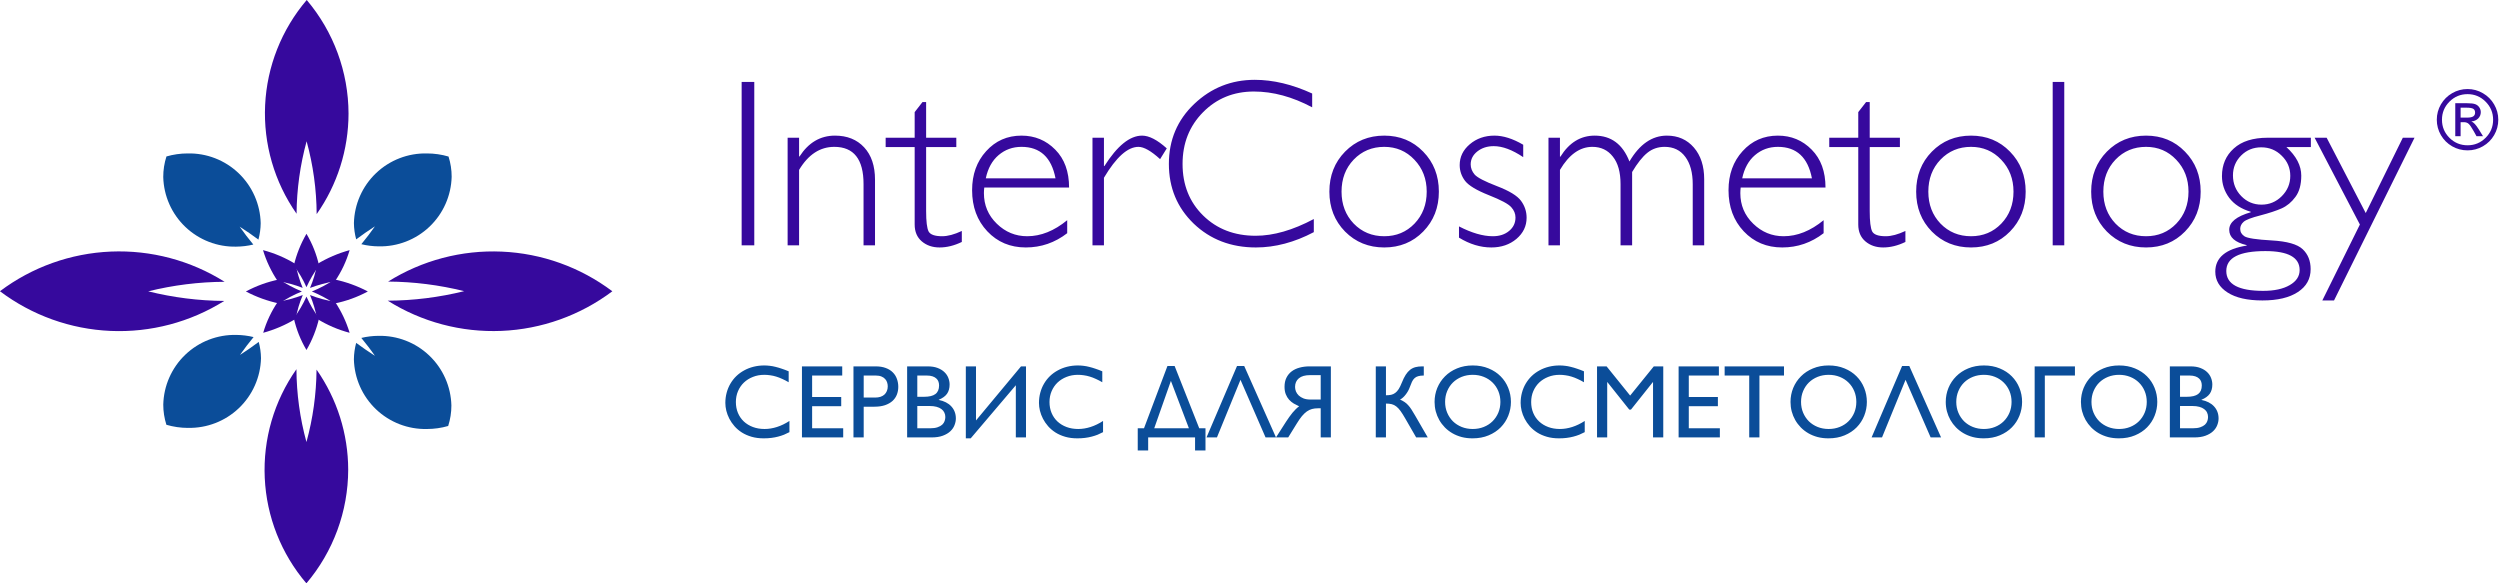
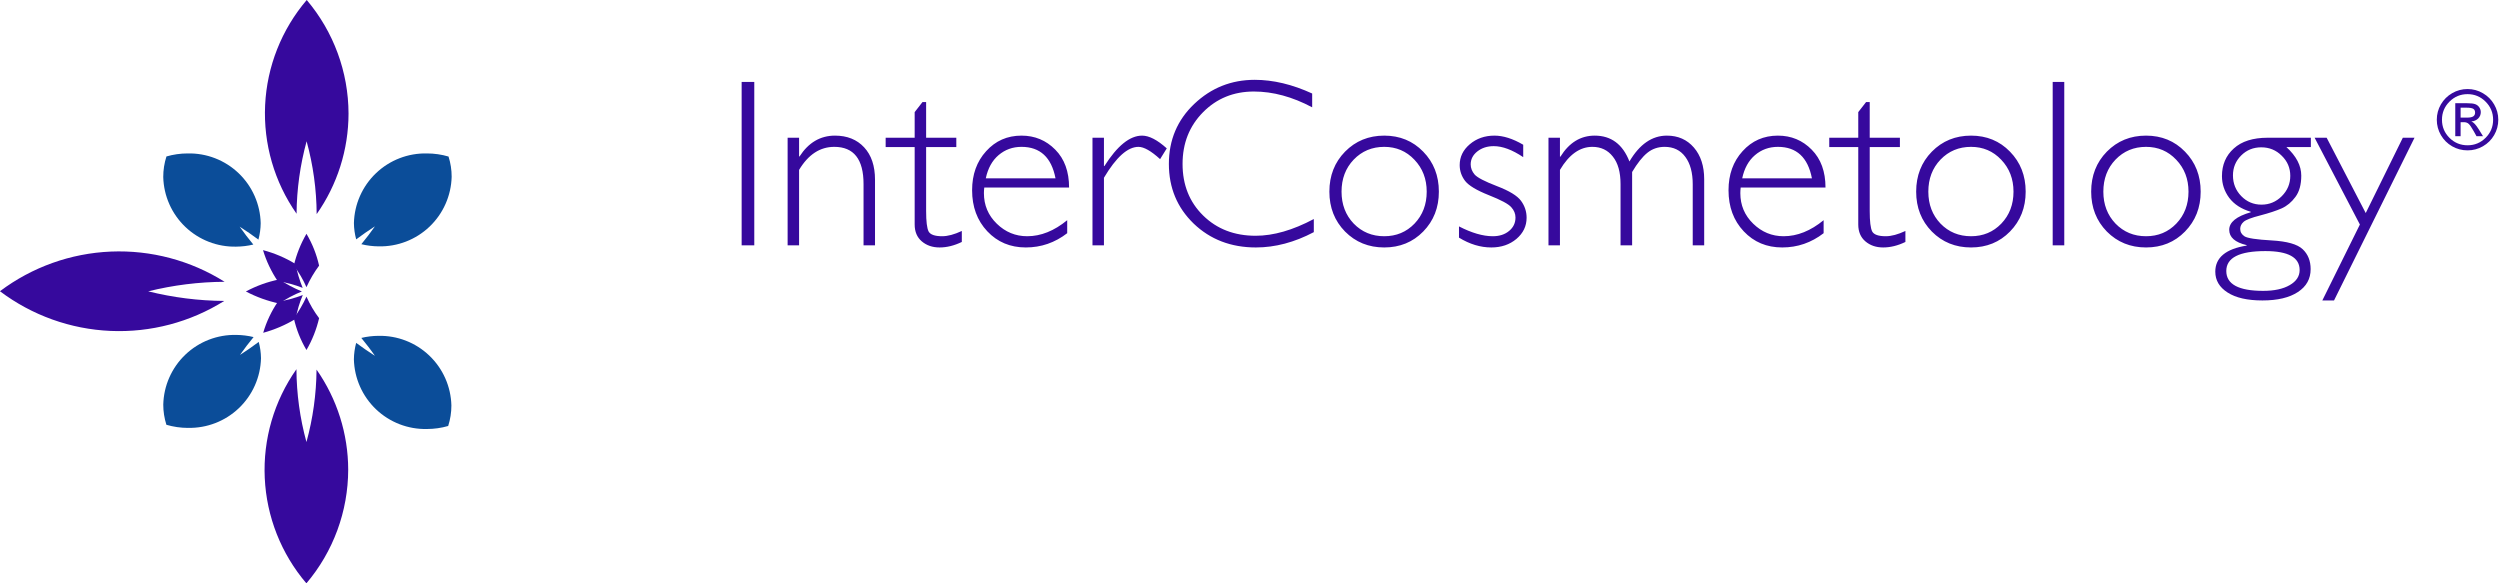
<svg xmlns="http://www.w3.org/2000/svg" width="240" height="56" viewBox="0 0 240 56" fill="none">
  <g clip-path="url(#clip0)">
    <path d="M25.249 24.013C25.569 25.072 26.046 26.077 26.664 26.994C27.484 27.118 28.287 27.334 29.058 27.637C28.752 26.902 28.525 26.136 28.383 25.352C27.41 24.753 26.354 24.302 25.249 24.013Z" fill="#36099D" />
    <path d="M23.606 27.981C24.616 28.513 25.696 28.903 26.814 29.139C27.491 28.673 28.218 28.284 28.982 27.981C28.223 27.668 27.496 27.281 26.814 26.824C25.694 27.05 24.613 27.44 23.606 27.981Z" fill="#36099D" />
    <path d="M25.267 31.948C26.366 31.648 27.419 31.195 28.394 30.604C28.527 29.82 28.753 29.055 29.069 28.324C28.294 28.618 27.492 28.834 26.675 28.967C26.052 29.881 25.577 30.887 25.267 31.948Z" fill="#36099D" />
    <path d="M29.421 33.601C29.975 32.648 30.384 31.617 30.634 30.543C30.149 29.904 29.742 29.21 29.421 28.475C29.09 29.206 28.682 29.899 28.205 30.543C28.446 31.62 28.856 32.653 29.421 33.601Z" fill="#36099D" />
-     <path d="M33.564 31.948C33.245 30.89 32.77 29.886 32.155 28.967C31.335 28.844 30.532 28.628 29.761 28.324C30.067 29.058 30.294 29.822 30.436 30.604C31.407 31.205 32.461 31.658 33.565 31.948H33.564Z" fill="#36099D" />
-     <path d="M35.313 27.981C34.302 27.449 33.223 27.059 32.105 26.824C31.428 27.289 30.701 27.677 29.937 27.981C30.697 28.293 31.424 28.681 32.106 29.139C33.226 28.913 34.307 28.523 35.313 27.981Z" fill="#36099D" />
-     <path d="M33.564 24.013C32.464 24.314 31.412 24.767 30.437 25.357C30.304 26.143 30.077 26.91 29.762 27.642C30.537 27.35 31.339 27.134 32.156 26.999C32.778 26.084 33.253 25.076 33.564 24.013Z" fill="#36099D" />
    <path d="M29.421 22.444C28.866 23.397 28.456 24.427 28.205 25.501C28.69 26.14 29.098 26.834 29.42 27.569C29.75 26.838 30.156 26.145 30.633 25.501C30.393 24.424 29.984 23.392 29.421 22.444Z" fill="#36099D" />
    <path d="M15.672 16.991C15.716 18.807 16.48 20.532 17.795 21.785C19.111 23.039 20.87 23.72 22.687 23.677C23.237 23.672 23.784 23.605 24.319 23.477C23.862 22.919 23.419 22.351 23.008 21.76C23.627 22.151 24.223 22.571 24.808 23.003C24.947 22.488 25.021 21.958 25.026 21.425C25.005 20.524 24.807 19.637 24.443 18.814C24.079 17.99 23.556 17.246 22.904 16.624C22.253 16.003 21.485 15.515 20.645 15.19C19.805 14.865 18.909 14.709 18.009 14.73C17.322 14.731 16.639 14.828 15.979 15.019C15.774 15.656 15.671 16.321 15.672 16.991Z" fill="#0B4D99" />
    <path d="M18.041 41.076C19.858 41.117 21.618 40.436 22.933 39.181C24.249 37.927 25.012 36.201 25.056 34.384C25.048 33.857 24.975 33.333 24.838 32.824C24.252 33.258 23.655 33.681 23.038 34.073C23.447 33.483 23.888 32.916 24.344 32.359C23.802 32.227 23.246 32.157 22.688 32.152C20.87 32.11 19.11 32.791 17.795 34.046C16.48 35.301 15.717 37.027 15.674 38.844C15.674 39.501 15.775 40.153 15.974 40.779C16.645 40.976 17.34 41.077 18.04 41.079L18.041 41.076Z" fill="#0B4D99" />
-     <path d="M43.334 38.928C43.289 37.112 42.526 35.387 41.21 34.133C39.895 32.879 38.135 32.199 36.318 32.241C35.768 32.245 35.221 32.312 34.686 32.441C35.142 32.998 35.586 33.567 35.992 34.158C35.374 33.767 34.779 33.347 34.192 32.916C34.054 33.431 33.981 33.961 33.974 34.494C34.018 36.312 34.782 38.037 36.098 39.292C37.414 40.546 39.174 41.227 40.992 41.184C41.68 41.183 42.365 41.086 43.026 40.895C43.23 40.259 43.334 39.596 43.334 38.928Z" fill="#0B4D99" />
+     <path d="M43.334 38.928C43.289 37.112 42.526 35.387 41.21 34.133C39.895 32.879 38.135 32.199 36.318 32.241C35.768 32.245 35.221 32.312 34.686 32.441C35.142 32.998 35.586 33.567 35.992 34.158C35.374 33.767 34.779 33.347 34.192 32.916C34.054 33.431 33.981 33.961 33.974 34.494C34.018 36.312 34.782 38.037 36.098 39.292C37.414 40.546 39.174 41.227 40.992 41.184C41.68 41.183 42.365 41.086 43.026 40.895C43.23 40.259 43.334 39.596 43.334 38.928" fill="#0B4D99" />
    <path d="M40.992 14.73C39.175 14.688 37.415 15.369 36.1 16.622C34.784 17.877 34.02 19.601 33.976 21.418C33.982 21.945 34.056 22.47 34.194 22.979C34.778 22.544 35.376 22.121 35.994 21.729C35.585 22.319 35.144 22.886 34.688 23.443C35.23 23.576 35.786 23.645 36.344 23.65C38.161 23.692 39.92 23.012 41.236 21.758C42.551 20.504 43.315 18.779 43.359 16.963C43.359 16.306 43.258 15.654 43.059 15.028C42.388 14.831 41.692 14.73 40.992 14.73Z" fill="#0B4D99" />
    <path d="M0 27.962C3.073 30.275 6.776 31.603 10.619 31.769C14.463 31.934 18.266 30.931 21.527 28.89C19.066 28.872 16.615 28.562 14.227 27.968C16.627 27.372 19.09 27.065 21.563 27.052C18.3 25.002 14.492 23.99 10.641 24.151C6.791 24.313 3.08 25.639 0 27.954L0 27.962Z" fill="#36099D" />
    <path d="M29.414 56.001C31.996 52.953 33.418 49.09 33.427 45.095C33.422 41.655 32.362 38.3 30.388 35.482C30.368 37.832 30.042 40.17 29.419 42.436C28.794 40.157 28.471 37.806 28.458 35.443C26.313 38.49 25.243 42.163 25.416 45.884C25.588 49.606 26.994 53.164 29.412 55.999L29.414 56.001Z" fill="#36099D" />
-     <path d="M58.785 27.962C55.712 25.649 52.01 24.321 48.167 24.155C44.324 23.988 40.52 24.991 37.259 27.031C39.72 27.048 42.171 27.356 44.559 27.951C42.159 28.546 39.697 28.853 37.224 28.866C40.487 30.916 44.295 31.927 48.145 31.766C51.995 31.604 55.705 30.278 58.785 27.962Z" fill="#36099D" />
    <path d="M29.446 0C27.033 2.829 25.628 6.379 25.452 10.092C25.275 13.806 26.337 17.473 28.47 20.518C28.489 18.167 28.814 15.829 29.435 13.562C30.061 15.841 30.385 18.192 30.4 20.555C32.387 17.729 33.455 14.359 33.459 10.905C33.449 6.911 32.028 3.048 29.446 0V0Z" fill="#36099D" />
    <path d="M72.411 7.865V23.554H71.198V7.865H72.411ZM76.712 13.222V15.019H76.757C77.618 13.686 78.752 13.02 80.16 13.02C81.328 13.02 82.26 13.394 82.956 14.143C83.653 14.892 84.001 15.928 84.001 17.254V23.554H82.9V17.669C82.9 15.288 81.964 14.098 80.092 14.098C78.722 14.098 77.596 14.835 76.712 16.31V23.554H75.612V13.222H76.712ZM88.908 9.797V13.222H91.806V14.12H88.908V20.264C88.908 21.252 88.987 21.903 89.144 22.218C89.309 22.524 89.743 22.678 90.447 22.678C90.986 22.678 91.615 22.51 92.334 22.173V23.228C91.607 23.58 90.896 23.756 90.2 23.756C89.519 23.756 88.95 23.561 88.493 23.172C88.036 22.783 87.808 22.244 87.808 21.555V14.12H85.023V13.222H87.808V10.762L88.56 9.797H88.908ZM102.632 18.006H94.49C94.467 18.186 94.456 18.366 94.456 18.545C94.456 19.698 94.868 20.675 95.692 21.476C96.515 22.277 97.488 22.678 98.612 22.678C99.922 22.678 101.202 22.165 102.452 21.139V22.386C101.269 23.299 99.944 23.756 98.477 23.756C96.987 23.756 95.755 23.239 94.782 22.206C93.809 21.173 93.322 19.859 93.322 18.264C93.322 16.752 93.771 15.502 94.67 14.514C95.568 13.518 96.698 13.02 98.061 13.02C99.341 13.02 100.423 13.469 101.307 14.367C102.19 15.258 102.632 16.471 102.632 18.006ZM94.636 17.119H101.329C100.94 15.105 99.85 14.098 98.061 14.098C97.215 14.098 96.481 14.364 95.86 14.895C95.246 15.419 94.838 16.161 94.636 17.119ZM112.009 14.244L111.369 15.277C110.508 14.491 109.816 14.098 109.292 14.098C108.258 14.098 107.154 15.086 105.979 17.063V23.554H104.878V13.222H105.979V15.94H106.024C107.259 13.993 108.464 13.02 109.64 13.02C110.314 13.02 111.103 13.428 112.009 14.244ZM125.969 8.977V10.302C124.067 9.291 122.203 8.786 120.376 8.786C118.429 8.786 116.801 9.449 115.491 10.774C114.181 12.099 113.526 13.754 113.526 15.738C113.526 17.744 114.184 19.395 115.502 20.69C116.82 21.985 118.501 22.633 120.545 22.633C122.252 22.633 124.112 22.098 126.126 21.027V22.285C124.269 23.266 122.416 23.756 120.567 23.756C118.179 23.756 116.187 22.992 114.592 21.465C113.005 19.93 112.212 18.021 112.212 15.738C112.212 13.439 113.024 11.519 114.649 9.976C116.273 8.434 118.209 7.663 120.455 7.663C122.222 7.663 124.06 8.101 125.969 8.977ZM132.887 13.02C134.384 13.02 135.631 13.533 136.627 14.558C137.63 15.584 138.131 16.864 138.131 18.399C138.131 19.927 137.63 21.203 136.627 22.229C135.631 23.247 134.384 23.756 132.887 23.756C131.389 23.756 130.135 23.247 129.125 22.229C128.121 21.203 127.62 19.927 127.62 18.399C127.62 16.864 128.121 15.584 129.125 14.558C130.135 13.533 131.389 13.02 132.887 13.02ZM132.887 22.678C134.047 22.678 135.017 22.274 135.796 21.465C136.574 20.649 136.964 19.627 136.964 18.399C136.964 17.179 136.57 16.157 135.784 15.333C135.006 14.51 134.04 14.098 132.887 14.098C131.719 14.098 130.742 14.506 129.956 15.322C129.177 16.138 128.788 17.164 128.788 18.399C128.788 19.627 129.177 20.649 129.956 21.465C130.742 22.274 131.719 22.678 132.887 22.678ZM146.229 13.896V15.086C145.18 14.382 144.237 14.03 143.399 14.03C142.777 14.03 142.253 14.199 141.826 14.536C141.4 14.873 141.186 15.288 141.186 15.783C141.186 16.134 141.313 16.46 141.568 16.76C141.83 17.052 142.545 17.422 143.713 17.871C144.888 18.321 145.656 18.788 146.015 19.275C146.375 19.762 146.554 20.305 146.554 20.904C146.554 21.705 146.229 22.382 145.577 22.936C144.926 23.483 144.121 23.756 143.163 23.756C142.122 23.756 141.089 23.442 140.063 22.813V21.735C141.283 22.364 142.365 22.678 143.309 22.678C143.945 22.678 144.465 22.51 144.87 22.173C145.282 21.836 145.487 21.405 145.487 20.881C145.487 20.522 145.353 20.192 145.083 19.893C144.821 19.586 144.102 19.2 142.927 18.736C141.759 18.272 140.999 17.815 140.647 17.366C140.303 16.909 140.13 16.404 140.13 15.85C140.13 15.064 140.452 14.397 141.096 13.851C141.748 13.297 142.538 13.02 143.466 13.02C144.312 13.02 145.233 13.312 146.229 13.896ZM149.755 13.222V15.041H149.8C150.638 13.694 151.735 13.02 153.09 13.02C154.67 13.02 155.782 13.847 156.426 15.502C157.399 13.847 158.597 13.02 160.02 13.02C161.09 13.02 161.955 13.402 162.614 14.165C163.273 14.929 163.602 15.944 163.602 17.209V23.554H162.502V17.692C162.502 16.576 162.266 15.7 161.794 15.064C161.322 14.42 160.66 14.098 159.806 14.098C159.17 14.098 158.616 14.289 158.144 14.671C157.672 15.053 157.186 15.666 156.684 16.512V23.554H155.572V17.669C155.572 16.524 155.325 15.644 154.831 15.03C154.345 14.409 153.689 14.098 152.866 14.098C151.668 14.098 150.631 14.835 149.755 16.31V23.554H148.654V13.222H149.755ZM175.248 18.006H167.106C167.084 18.186 167.072 18.366 167.072 18.545C167.072 19.698 167.484 20.675 168.308 21.476C169.131 22.277 170.105 22.678 171.228 22.678C172.538 22.678 173.818 22.165 175.068 21.139V22.386C173.886 23.299 172.56 23.756 171.093 23.756C169.603 23.756 168.371 23.239 167.398 22.206C166.425 21.173 165.938 19.859 165.938 18.264C165.938 16.752 166.387 15.502 167.286 14.514C168.184 13.518 169.315 13.02 170.677 13.02C171.958 13.02 173.04 13.469 173.923 14.367C174.806 15.258 175.248 16.471 175.248 18.006ZM167.252 17.119H173.945C173.556 15.105 172.467 14.098 170.677 14.098C169.831 14.098 169.098 14.364 168.476 14.895C167.862 15.419 167.454 16.161 167.252 17.119ZM179.493 9.797V13.222H182.391V14.12H179.493V20.264C179.493 21.252 179.572 21.903 179.729 22.218C179.894 22.524 180.328 22.678 181.032 22.678C181.571 22.678 182.2 22.51 182.919 22.173V23.228C182.192 23.58 181.481 23.756 180.785 23.756C180.103 23.756 179.534 23.561 179.078 23.172C178.621 22.783 178.393 22.244 178.393 21.555V14.12H175.608V13.222H178.393V10.762L179.145 9.797H179.493ZM189.219 13.02C190.716 13.02 191.963 13.533 192.959 14.558C193.962 15.584 194.464 16.864 194.464 18.399C194.464 19.927 193.962 21.203 192.959 22.229C191.963 23.247 190.716 23.756 189.219 23.756C187.721 23.756 186.467 23.247 185.457 22.229C184.453 21.203 183.952 19.927 183.952 18.399C183.952 16.864 184.453 15.584 185.457 14.558C186.467 13.533 187.721 13.02 189.219 13.02ZM189.219 22.678C190.379 22.678 191.349 22.274 192.128 21.465C192.906 20.649 193.296 19.627 193.296 18.399C193.296 17.179 192.902 16.157 192.116 15.333C191.338 14.51 190.372 14.098 189.219 14.098C188.051 14.098 187.074 14.506 186.288 15.322C185.509 16.138 185.12 17.164 185.12 18.399C185.12 19.627 185.509 20.649 186.288 21.465C187.074 22.274 188.051 22.678 189.219 22.678ZM198.17 7.865V23.554H197.058V7.865H198.17ZM206.02 13.02C207.517 13.02 208.764 13.533 209.759 14.558C210.763 15.584 211.264 16.864 211.264 18.399C211.264 19.927 210.763 21.203 209.759 22.229C208.764 23.247 207.517 23.756 206.02 23.756C204.522 23.756 203.268 23.247 202.257 22.229C201.254 21.203 200.753 19.927 200.753 18.399C200.753 16.864 201.254 15.584 202.257 14.558C203.268 13.533 204.522 13.02 206.02 13.02ZM206.02 22.678C207.18 22.678 208.15 22.274 208.928 21.465C209.707 20.649 210.096 19.627 210.096 18.399C210.096 17.179 209.703 16.157 208.917 15.333C208.138 14.51 207.173 14.098 206.02 14.098C204.852 14.098 203.875 14.506 203.089 15.322C202.31 16.138 201.921 17.164 201.921 18.399C201.921 19.627 202.31 20.649 203.089 21.465C203.875 22.274 204.852 22.678 206.02 22.678ZM221.843 13.222V14.12H219.496C220.447 14.989 220.922 15.902 220.922 16.861C220.922 17.722 220.735 18.403 220.361 18.905C219.994 19.406 219.552 19.773 219.036 20.005C218.527 20.23 217.845 20.454 216.992 20.679C216.138 20.896 215.603 21.102 215.386 21.297C215.169 21.491 215.06 21.716 215.06 21.971C215.06 22.27 215.199 22.51 215.476 22.689C215.76 22.869 216.632 23 218.092 23.082C219.56 23.165 220.548 23.445 221.057 23.925C221.566 24.404 221.821 25.04 221.821 25.834C221.821 26.77 221.413 27.503 220.597 28.035C219.781 28.574 218.646 28.843 217.194 28.843C215.749 28.843 214.633 28.589 213.847 28.08C213.061 27.578 212.668 26.912 212.668 26.081C212.668 24.733 213.671 23.898 215.678 23.576V23.532C214.562 23.27 214.005 22.779 214.005 22.06C214.005 21.334 214.693 20.773 216.071 20.376V20.331C215.165 20.061 214.476 19.616 214.005 18.994C213.54 18.366 213.308 17.669 213.308 16.905C213.308 15.82 213.686 14.937 214.443 14.255C215.199 13.566 216.284 13.222 217.699 13.222H221.843ZM217.104 19.646C217.86 19.646 218.508 19.376 219.047 18.837C219.594 18.291 219.867 17.639 219.867 16.883C219.867 16.127 219.594 15.483 219.047 14.951C218.508 14.412 217.853 14.143 217.082 14.143C216.318 14.143 215.674 14.405 215.15 14.929C214.626 15.453 214.364 16.09 214.364 16.838C214.364 17.617 214.63 18.279 215.161 18.826C215.693 19.372 216.34 19.646 217.104 19.646ZM217.261 27.923C218.332 27.923 219.182 27.739 219.811 27.372C220.447 27.006 220.765 26.523 220.765 25.924C220.765 24.711 219.668 24.104 217.475 24.104C214.974 24.104 213.724 24.741 213.724 26.014C213.724 27.286 214.903 27.923 217.261 27.923ZM231.794 13.222L224.067 28.843H222.944L226.549 21.555L222.203 13.222H223.359L227.11 20.454L230.671 13.222H231.794Z" fill="#36099D" />
-     <path d="M75.786 41.486C75.62 41.574 75.447 41.655 75.268 41.73C75.089 41.801 74.899 41.863 74.697 41.915C74.499 41.968 74.284 42.008 74.052 42.038C73.825 42.067 73.579 42.081 73.315 42.081C72.889 42.081 72.501 42.031 72.153 41.93C71.805 41.829 71.494 41.692 71.221 41.52C70.95 41.347 70.714 41.147 70.513 40.919C70.314 40.691 70.15 40.452 70.019 40.202C69.889 39.948 69.791 39.691 69.726 39.43C69.665 39.17 69.633 38.921 69.633 38.683C69.633 38.338 69.676 38.009 69.76 37.697C69.845 37.381 69.966 37.091 70.122 36.828C70.278 36.561 70.467 36.32 70.688 36.105C70.913 35.89 71.163 35.708 71.44 35.558C71.717 35.405 72.018 35.288 72.344 35.206C72.669 35.125 73.013 35.084 73.374 35.084C73.55 35.084 73.727 35.096 73.906 35.118C74.085 35.138 74.269 35.172 74.458 35.221C74.65 35.267 74.848 35.325 75.053 35.397C75.262 35.465 75.481 35.548 75.713 35.646V36.696C75.501 36.572 75.296 36.466 75.097 36.378C74.902 36.287 74.708 36.212 74.516 36.154C74.328 36.095 74.137 36.053 73.945 36.027C73.756 35.997 73.563 35.983 73.364 35.983C72.973 35.983 72.612 36.05 72.28 36.183C71.948 36.313 71.66 36.494 71.416 36.725C71.175 36.956 70.986 37.231 70.849 37.55C70.713 37.869 70.644 38.218 70.644 38.595C70.644 38.976 70.711 39.326 70.844 39.645C70.978 39.961 71.165 40.233 71.406 40.46C71.65 40.688 71.942 40.866 72.28 40.993C72.619 41.12 72.993 41.183 73.403 41.183C73.794 41.183 74.191 41.118 74.594 40.988C74.998 40.858 75.395 40.665 75.786 40.411V41.486ZM80.854 35.172V36.051H77.964V38.112H80.757V38.995H77.964V41.115H80.947V41.993H76.987V35.172H80.854ZM81.933 35.172H84.067C84.438 35.172 84.76 35.224 85.034 35.328C85.307 35.429 85.532 35.569 85.708 35.748C85.887 35.924 86.019 36.133 86.103 36.373C86.191 36.611 86.235 36.865 86.235 37.135C86.235 37.402 86.189 37.653 86.098 37.887C86.007 38.118 85.867 38.32 85.678 38.493C85.49 38.662 85.25 38.797 84.961 38.898C84.674 38.995 84.332 39.044 83.935 39.044H82.915V41.993H81.933V35.172ZM82.915 36.051V38.165H84.023C84.206 38.165 84.37 38.143 84.516 38.097C84.666 38.048 84.793 37.978 84.897 37.887C85.001 37.793 85.081 37.679 85.136 37.545C85.195 37.412 85.224 37.261 85.224 37.091C85.224 36.968 85.205 36.844 85.166 36.72C85.13 36.596 85.067 36.486 84.975 36.388C84.888 36.287 84.769 36.206 84.619 36.144C84.472 36.082 84.288 36.051 84.067 36.051H82.915ZM87.085 41.993V35.172H89.062C89.43 35.172 89.746 35.223 90.01 35.324C90.273 35.425 90.49 35.556 90.659 35.719C90.832 35.882 90.958 36.069 91.04 36.281C91.121 36.489 91.162 36.701 91.162 36.915C91.162 37.27 91.079 37.566 90.913 37.804C90.747 38.038 90.483 38.229 90.122 38.375V38.395C90.376 38.444 90.604 38.52 90.805 38.624C91.01 38.729 91.183 38.857 91.323 39.01C91.466 39.163 91.575 39.337 91.65 39.533C91.725 39.728 91.763 39.941 91.763 40.172C91.763 40.381 91.72 40.594 91.635 40.812C91.554 41.027 91.421 41.222 91.235 41.398C91.05 41.574 90.807 41.717 90.508 41.828C90.211 41.938 89.85 41.993 89.424 41.993H87.085ZM88.061 36.051V38.092H88.711C89.202 38.092 89.565 38.004 89.8 37.828C90.034 37.65 90.151 37.374 90.151 37.003C90.151 36.876 90.132 36.756 90.093 36.642C90.053 36.525 89.987 36.424 89.892 36.339C89.801 36.251 89.679 36.181 89.526 36.129C89.376 36.077 89.189 36.051 88.965 36.051H88.061ZM88.061 38.976V41.115H89.292C89.582 41.115 89.819 41.082 90.005 41.017C90.193 40.952 90.343 40.869 90.454 40.768C90.564 40.664 90.641 40.548 90.683 40.421C90.729 40.291 90.752 40.163 90.752 40.035C90.752 39.879 90.721 39.738 90.659 39.611C90.6 39.48 90.508 39.368 90.381 39.274C90.257 39.179 90.101 39.106 89.912 39.054C89.723 39.002 89.5 38.976 89.243 38.976H88.061ZM97.519 36.984L93.188 42.081H92.719V35.172H93.696V40.363L98.017 35.172H98.496V41.993H97.519V36.984ZM105.893 41.486C105.727 41.574 105.555 41.655 105.376 41.73C105.197 41.801 105.006 41.863 104.804 41.915C104.606 41.968 104.391 42.008 104.16 42.038C103.932 42.067 103.686 42.081 103.423 42.081C102.996 42.081 102.609 42.031 102.26 41.93C101.912 41.829 101.601 41.692 101.328 41.52C101.058 41.347 100.822 41.147 100.62 40.919C100.421 40.691 100.257 40.452 100.127 40.202C99.996 39.948 99.899 39.691 99.834 39.43C99.772 39.17 99.741 38.921 99.741 38.683C99.741 38.338 99.783 38.009 99.868 37.697C99.953 37.381 100.073 37.091 100.229 36.828C100.385 36.561 100.574 36.32 100.796 36.105C101.02 35.89 101.271 35.708 101.548 35.558C101.824 35.405 102.125 35.288 102.451 35.206C102.776 35.125 103.12 35.084 103.481 35.084C103.657 35.084 103.834 35.096 104.013 35.118C104.192 35.138 104.376 35.172 104.565 35.221C104.757 35.267 104.956 35.325 105.161 35.397C105.369 35.465 105.589 35.548 105.82 35.646V36.696C105.608 36.572 105.403 36.466 105.205 36.378C105.01 36.287 104.816 36.212 104.624 36.154C104.435 36.095 104.245 36.053 104.052 36.027C103.864 35.997 103.67 35.983 103.471 35.983C103.081 35.983 102.719 36.05 102.387 36.183C102.055 36.313 101.767 36.494 101.523 36.725C101.282 36.956 101.094 37.231 100.957 37.55C100.82 37.869 100.752 38.218 100.752 38.595C100.752 38.976 100.818 39.326 100.952 39.645C101.085 39.961 101.273 40.233 101.513 40.46C101.758 40.688 102.049 40.866 102.387 40.993C102.726 41.12 103.1 41.183 103.51 41.183C103.901 41.183 104.298 41.118 104.702 40.988C105.106 40.858 105.503 40.665 105.893 40.411V41.486ZM115.727 41.115V43.243H114.726V41.993H110.224V43.243H109.223V41.115H109.824L112.075 35.133H112.763L115.127 41.115H115.727ZM112.407 36.564L110.805 41.115H114.135L112.407 36.564ZM119.443 35.133L122.495 41.993H121.494L119.087 36.461L116.826 41.993H115.825L118.755 35.133H119.443ZM123.467 40.475C123.672 40.159 123.877 39.874 124.082 39.62C124.29 39.367 124.502 39.161 124.717 39.005C124.544 38.927 124.373 38.839 124.204 38.742C124.038 38.641 123.888 38.519 123.755 38.375C123.624 38.229 123.519 38.055 123.437 37.853C123.356 37.651 123.315 37.409 123.315 37.125C123.315 36.797 123.375 36.51 123.496 36.266C123.616 36.022 123.782 35.818 123.994 35.656C124.209 35.493 124.463 35.372 124.756 35.294C125.049 35.213 125.368 35.172 125.713 35.172H127.763V41.993H126.787V39.196H126.513C126.312 39.196 126.124 39.218 125.952 39.264C125.783 39.31 125.618 39.388 125.459 39.498C125.302 39.609 125.145 39.759 124.985 39.948C124.829 40.136 124.663 40.376 124.487 40.665L123.667 41.993H122.495L123.467 40.475ZM126.787 38.356V36.012H125.766C125.288 36.012 124.928 36.115 124.687 36.32C124.446 36.522 124.326 36.797 124.326 37.145C124.326 37.285 124.354 37.428 124.409 37.575C124.468 37.718 124.557 37.848 124.677 37.965C124.798 38.079 124.951 38.173 125.136 38.248C125.325 38.32 125.552 38.356 125.815 38.356H126.787ZM132.075 35.172H133.052V37.946C133.237 37.946 133.401 37.931 133.545 37.902C133.691 37.869 133.823 37.809 133.94 37.721C134.061 37.633 134.171 37.511 134.272 37.355C134.373 37.195 134.474 36.989 134.575 36.735C134.695 36.432 134.819 36.181 134.946 35.983C135.076 35.781 135.218 35.62 135.371 35.499C135.527 35.379 135.7 35.294 135.888 35.245C136.077 35.197 136.292 35.172 136.533 35.172H136.684V36.051C136.463 36.051 136.282 36.072 136.142 36.115C136.002 36.154 135.885 36.219 135.791 36.31C135.696 36.398 135.615 36.513 135.547 36.657C135.482 36.797 135.413 36.966 135.342 37.164C135.299 37.285 135.244 37.407 135.176 37.531C135.107 37.654 135.031 37.77 134.946 37.877C134.865 37.985 134.777 38.081 134.682 38.165C134.591 38.25 134.498 38.313 134.404 38.356C134.573 38.434 134.718 38.514 134.839 38.595C134.962 38.676 135.076 38.776 135.18 38.893C135.288 39.007 135.394 39.145 135.498 39.308C135.605 39.471 135.727 39.673 135.864 39.913L137.065 41.993H135.952L134.892 40.153C134.726 39.863 134.577 39.627 134.443 39.445C134.31 39.262 134.175 39.119 134.038 39.015C133.904 38.911 133.76 38.839 133.603 38.8C133.447 38.761 133.263 38.742 133.052 38.742V41.993H132.075V35.172ZM137.719 38.585C137.719 38.113 137.806 37.666 137.978 37.243C138.154 36.819 138.401 36.448 138.72 36.129C139.039 35.807 139.424 35.553 139.873 35.368C140.325 35.179 140.828 35.084 141.382 35.084C141.945 35.084 142.453 35.179 142.905 35.368C143.358 35.553 143.742 35.805 144.057 36.124C144.376 36.443 144.621 36.815 144.79 37.238C144.962 37.661 145.049 38.11 145.049 38.585C145.049 39.044 144.964 39.485 144.795 39.909C144.629 40.328 144.388 40.7 144.072 41.022C143.756 41.344 143.369 41.601 142.91 41.793C142.454 41.985 141.938 42.081 141.362 42.081C140.991 42.081 140.643 42.039 140.317 41.955C139.992 41.867 139.694 41.745 139.424 41.588C139.157 41.432 138.917 41.246 138.706 41.032C138.494 40.813 138.315 40.576 138.169 40.319C138.022 40.058 137.91 39.782 137.832 39.489C137.757 39.196 137.719 38.895 137.719 38.585ZM138.73 38.585C138.73 38.956 138.797 39.301 138.93 39.62C139.064 39.936 139.248 40.211 139.482 40.446C139.72 40.677 140 40.858 140.322 40.988C140.648 41.118 141.001 41.183 141.382 41.183C141.762 41.183 142.116 41.118 142.441 40.988C142.767 40.858 143.047 40.677 143.281 40.446C143.519 40.211 143.704 39.936 143.838 39.62C143.971 39.301 144.038 38.956 144.038 38.585C144.038 38.208 143.971 37.861 143.838 37.545C143.704 37.226 143.519 36.951 143.281 36.72C143.047 36.489 142.767 36.308 142.441 36.178C142.116 36.048 141.762 35.983 141.382 35.983C141.001 35.983 140.648 36.048 140.322 36.178C140 36.308 139.72 36.489 139.482 36.72C139.248 36.951 139.064 37.226 138.93 37.545C138.797 37.861 138.73 38.208 138.73 38.585ZM152.134 41.486C151.968 41.574 151.795 41.655 151.616 41.73C151.437 41.801 151.247 41.863 151.045 41.915C150.846 41.968 150.631 42.008 150.4 42.038C150.172 42.067 149.927 42.081 149.663 42.081C149.236 42.081 148.849 42.031 148.501 41.93C148.152 41.829 147.842 41.692 147.568 41.52C147.298 41.347 147.062 41.147 146.86 40.919C146.662 40.691 146.497 40.452 146.367 40.202C146.237 39.948 146.139 39.691 146.074 39.43C146.012 39.17 145.981 38.921 145.981 38.683C145.981 38.338 146.024 38.009 146.108 37.697C146.193 37.381 146.313 37.091 146.469 36.828C146.626 36.561 146.815 36.32 147.036 36.105C147.26 35.89 147.511 35.708 147.788 35.558C148.065 35.405 148.366 35.288 148.691 35.206C149.017 35.125 149.36 35.084 149.721 35.084C149.897 35.084 150.075 35.096 150.254 35.118C150.433 35.138 150.617 35.172 150.805 35.221C150.997 35.267 151.196 35.325 151.401 35.397C151.609 35.465 151.829 35.548 152.06 35.646V36.696C151.849 36.572 151.644 36.466 151.445 36.378C151.25 36.287 151.056 36.212 150.864 36.154C150.675 36.095 150.485 36.053 150.293 36.027C150.104 35.997 149.91 35.983 149.712 35.983C149.321 35.983 148.96 36.05 148.628 36.183C148.296 36.313 148.008 36.494 147.763 36.725C147.523 36.956 147.334 37.231 147.197 37.55C147.06 37.869 146.992 38.218 146.992 38.595C146.992 38.976 147.059 39.326 147.192 39.645C147.326 39.961 147.513 40.233 147.754 40.46C147.998 40.688 148.289 40.866 148.628 40.993C148.966 41.12 149.341 41.183 149.751 41.183C150.141 41.183 150.538 41.118 150.942 40.988C151.346 40.858 151.743 40.665 152.134 40.411V41.486ZM159.673 35.172V41.993H158.691V36.686H158.672L156.572 39.323H156.411L154.311 36.686H154.292V41.993H153.315V35.172H154.233L156.494 37.975L158.764 35.172H159.673ZM165.014 35.172V36.051H162.124V38.112H164.917V38.995H162.124V41.115H165.107V41.993H161.147V35.172H165.014ZM171.264 35.172V36.051H168.906V41.993H167.925V36.051H165.566V35.172H171.264ZM171.889 38.585C171.889 38.113 171.976 37.666 172.148 37.243C172.324 36.819 172.571 36.448 172.89 36.129C173.209 35.807 173.594 35.553 174.043 35.368C174.495 35.179 174.998 35.084 175.552 35.084C176.115 35.084 176.622 35.179 177.075 35.368C177.527 35.553 177.912 35.805 178.227 36.124C178.546 36.443 178.79 36.815 178.96 37.238C179.132 37.661 179.219 38.11 179.219 38.585C179.219 39.044 179.134 39.485 178.965 39.909C178.799 40.328 178.558 40.7 178.242 41.022C177.926 41.344 177.539 41.601 177.08 41.793C176.624 41.985 176.108 42.081 175.532 42.081C175.161 42.081 174.813 42.039 174.487 41.955C174.162 41.867 173.864 41.745 173.594 41.588C173.327 41.432 173.087 41.246 172.876 41.032C172.664 40.813 172.485 40.576 172.339 40.319C172.192 40.058 172.08 39.782 172.002 39.489C171.927 39.196 171.889 38.895 171.889 38.585ZM172.9 38.585C172.9 38.956 172.967 39.301 173.1 39.62C173.234 39.936 173.418 40.211 173.652 40.446C173.89 40.677 174.17 40.858 174.492 40.988C174.817 41.118 175.171 41.183 175.552 41.183C175.932 41.183 176.286 41.118 176.611 40.988C176.937 40.858 177.217 40.677 177.451 40.446C177.689 40.211 177.874 39.936 178.008 39.62C178.141 39.301 178.208 38.956 178.208 38.585C178.208 38.208 178.141 37.861 178.008 37.545C177.874 37.226 177.689 36.951 177.451 36.72C177.217 36.489 176.937 36.308 176.611 36.178C176.286 36.048 175.932 35.983 175.552 35.983C175.171 35.983 174.817 36.048 174.492 36.178C174.17 36.308 173.89 36.489 173.652 36.72C173.418 36.951 173.234 37.226 173.1 37.545C172.967 37.861 172.9 38.208 172.9 38.585ZM183.291 35.133L186.343 41.993H185.342L182.934 36.461L180.674 41.993H179.673L182.602 35.133H183.291ZM186.792 38.585C186.792 38.113 186.878 37.666 187.051 37.243C187.226 36.819 187.474 36.448 187.793 36.129C188.112 35.807 188.496 35.553 188.945 35.368C189.398 35.179 189.9 35.084 190.454 35.084C191.017 35.084 191.525 35.179 191.977 35.368C192.43 35.553 192.814 35.805 193.13 36.124C193.449 36.443 193.693 36.815 193.862 37.238C194.035 37.661 194.121 38.11 194.121 38.585C194.121 39.044 194.036 39.485 193.867 39.909C193.701 40.328 193.46 40.7 193.144 41.022C192.829 41.344 192.441 41.601 191.982 41.793C191.526 41.985 191.01 42.081 190.434 42.081C190.063 42.081 189.715 42.039 189.389 41.955C189.064 41.867 188.766 41.745 188.496 41.588C188.229 41.432 187.99 41.246 187.778 41.032C187.566 40.813 187.387 40.576 187.241 40.319C187.094 40.058 186.982 39.782 186.904 39.489C186.829 39.196 186.792 38.895 186.792 38.585ZM187.802 38.585C187.802 38.956 187.869 39.301 188.003 39.62C188.136 39.936 188.32 40.211 188.554 40.446C188.792 40.677 189.072 40.858 189.394 40.988C189.72 41.118 190.073 41.183 190.454 41.183C190.835 41.183 191.188 41.118 191.513 40.988C191.839 40.858 192.119 40.677 192.353 40.446C192.591 40.211 192.776 39.936 192.91 39.62C193.043 39.301 193.11 38.956 193.11 38.585C193.11 38.208 193.043 37.861 192.91 37.545C192.776 37.226 192.591 36.951 192.353 36.72C192.119 36.489 191.839 36.308 191.513 36.178C191.188 36.048 190.835 35.983 190.454 35.983C190.073 35.983 189.72 36.048 189.394 36.178C189.072 36.308 188.792 36.489 188.554 36.72C188.32 36.951 188.136 37.226 188.003 37.545C187.869 37.861 187.802 38.208 187.802 38.585ZM199.194 35.172V36.051H196.303V41.993H195.327V35.172H199.194ZM199.77 38.585C199.77 38.113 199.857 37.666 200.029 37.243C200.205 36.819 200.452 36.448 200.771 36.129C201.09 35.807 201.474 35.553 201.924 35.368C202.376 35.179 202.879 35.084 203.432 35.084C203.996 35.084 204.503 35.179 204.956 35.368C205.408 35.553 205.792 35.805 206.108 36.124C206.427 36.443 206.671 36.815 206.841 37.238C207.013 37.661 207.099 38.11 207.099 38.585C207.099 39.044 207.015 39.485 206.845 39.909C206.679 40.328 206.439 40.7 206.123 41.022C205.807 41.344 205.42 41.601 204.961 41.793C204.505 41.985 203.989 42.081 203.413 42.081C203.042 42.081 202.693 42.039 202.368 41.955C202.042 41.867 201.745 41.745 201.474 41.588C201.207 41.432 200.968 41.246 200.757 41.032C200.545 40.813 200.366 40.576 200.219 40.319C200.073 40.058 199.961 39.782 199.883 39.489C199.808 39.196 199.77 38.895 199.77 38.585ZM200.781 38.585C200.781 38.956 200.848 39.301 200.981 39.62C201.115 39.936 201.299 40.211 201.533 40.446C201.771 40.677 202.051 40.858 202.373 40.988C202.698 41.118 203.052 41.183 203.432 41.183C203.813 41.183 204.166 41.118 204.492 40.988C204.817 40.858 205.097 40.677 205.332 40.446C205.569 40.211 205.755 39.936 205.888 39.62C206.022 39.301 206.089 38.956 206.089 38.585C206.089 38.208 206.022 37.861 205.888 37.545C205.755 37.226 205.569 36.951 205.332 36.72C205.097 36.489 204.817 36.308 204.492 36.178C204.166 36.048 203.813 35.983 203.432 35.983C203.052 35.983 202.698 36.048 202.373 36.178C202.051 36.308 201.771 36.489 201.533 36.72C201.299 36.951 201.115 37.226 200.981 37.545C200.848 37.861 200.781 38.208 200.781 38.585ZM208.305 41.993V35.172H210.283C210.651 35.172 210.967 35.223 211.23 35.324C211.494 35.425 211.71 35.556 211.88 35.719C212.052 35.882 212.179 36.069 212.26 36.281C212.342 36.489 212.383 36.701 212.383 36.915C212.383 37.27 212.3 37.566 212.134 37.804C211.968 38.038 211.704 38.229 211.343 38.375V38.395C211.596 38.444 211.824 38.52 212.026 38.624C212.231 38.729 212.404 38.857 212.544 39.01C212.687 39.163 212.796 39.337 212.871 39.533C212.946 39.728 212.983 39.941 212.983 40.172C212.983 40.381 212.941 40.594 212.856 40.812C212.775 41.027 212.641 41.222 212.456 41.398C212.27 41.574 212.028 41.717 211.728 41.828C211.432 41.938 211.071 41.993 210.644 41.993H208.305ZM209.282 36.051V38.092H209.931C210.423 38.092 210.786 38.004 211.02 37.828C211.255 37.65 211.372 37.374 211.372 37.003C211.372 36.876 211.352 36.756 211.313 36.642C211.274 36.525 211.207 36.424 211.113 36.339C211.022 36.251 210.9 36.181 210.747 36.129C210.597 36.077 210.41 36.051 210.185 36.051H209.282ZM209.282 38.976V41.115H210.512C210.802 41.115 211.04 41.082 211.225 41.017C211.414 40.952 211.564 40.869 211.675 40.768C211.785 40.664 211.862 40.548 211.904 40.421C211.95 40.291 211.972 40.163 211.972 40.035C211.972 39.879 211.941 39.738 211.88 39.611C211.821 39.48 211.728 39.368 211.601 39.274C211.478 39.179 211.321 39.106 211.133 39.054C210.944 39.002 210.721 38.976 210.464 38.976H209.282Z" fill="#0B4D99" />
    <path d="M236.218 13.076H235.706V9.908H236.804C237.192 9.908 237.465 9.939 237.624 10.002C237.786 10.062 237.915 10.163 238.011 10.306C238.107 10.45 238.156 10.602 238.156 10.763C238.156 11.005 238.071 11.21 237.902 11.377C237.732 11.543 237.515 11.637 237.249 11.658C237.369 11.707 237.481 11.789 237.585 11.904C237.692 12.016 237.826 12.201 237.988 12.459L238.37 13.076H237.745L237.468 12.58C237.267 12.223 237.109 11.992 236.991 11.888C236.874 11.781 236.718 11.728 236.523 11.728H236.218V13.076ZM236.218 10.338V11.291H236.843C237.109 11.291 237.303 11.253 237.425 11.177C237.547 11.099 237.609 10.977 237.609 10.81C237.609 10.636 237.549 10.513 237.429 10.443C237.312 10.373 237.103 10.338 236.804 10.338H236.218ZM236.886 8.548C237.412 8.548 237.903 8.681 238.359 8.947C238.814 9.21 239.174 9.569 239.437 10.025C239.702 10.478 239.835 10.968 239.835 11.494C239.835 12.022 239.704 12.513 239.441 12.966C239.178 13.42 238.818 13.778 238.363 14.041C237.907 14.304 237.415 14.435 236.886 14.435C236.355 14.435 235.861 14.305 235.406 14.045C234.95 13.781 234.59 13.424 234.327 12.97C234.064 12.515 233.933 12.022 233.933 11.494C233.933 10.965 234.064 10.474 234.327 10.021C234.593 9.565 234.954 9.206 235.409 8.943C235.865 8.68 236.357 8.548 236.886 8.548ZM236.886 9.037C236.209 9.037 235.629 9.278 235.148 9.759C234.669 10.239 234.429 10.817 234.429 11.494C234.429 12.174 234.669 12.753 235.148 13.232C235.627 13.709 236.206 13.947 236.886 13.947C237.563 13.947 238.141 13.707 238.62 13.228C239.1 12.749 239.339 12.171 239.339 11.494C239.339 10.817 239.098 10.239 238.616 9.759C238.137 9.278 237.56 9.037 236.886 9.037Z" fill="#36099D" />
  </g>
  <defs>
    <clipPath id="clip0">
      <rect width="239.925" height="56" fill="white" />
    </clipPath>
  </defs>
</svg>